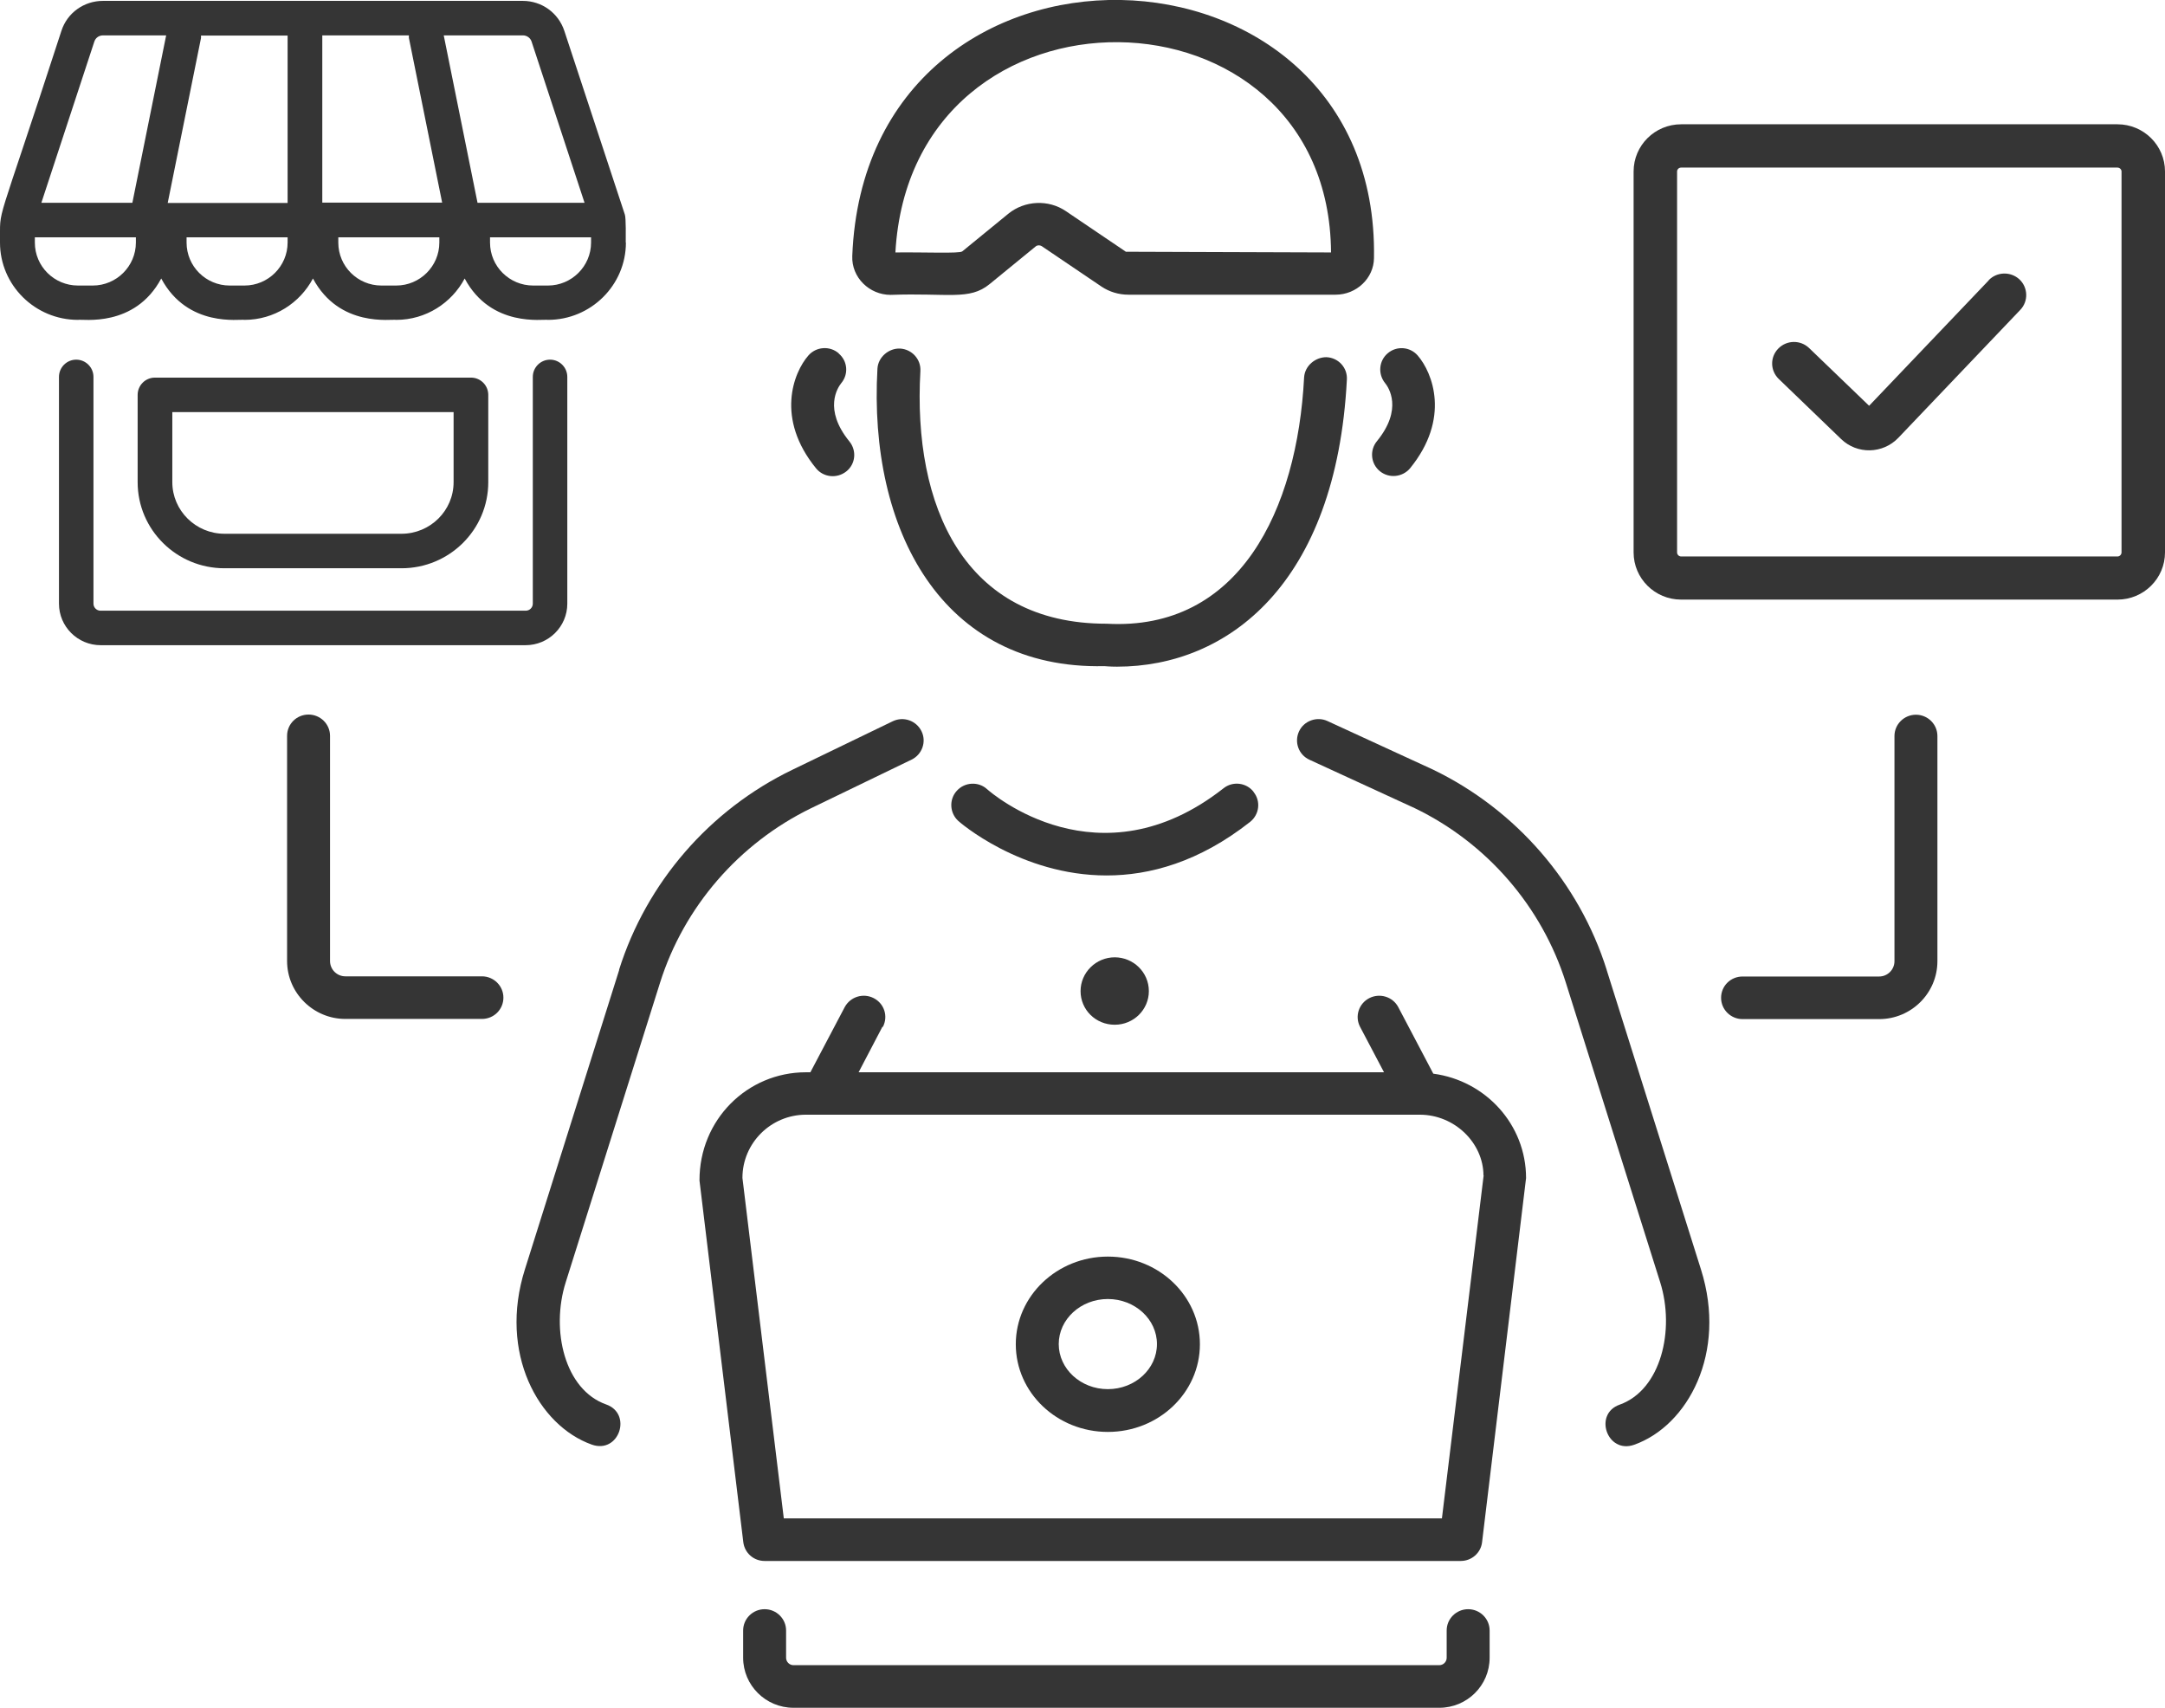
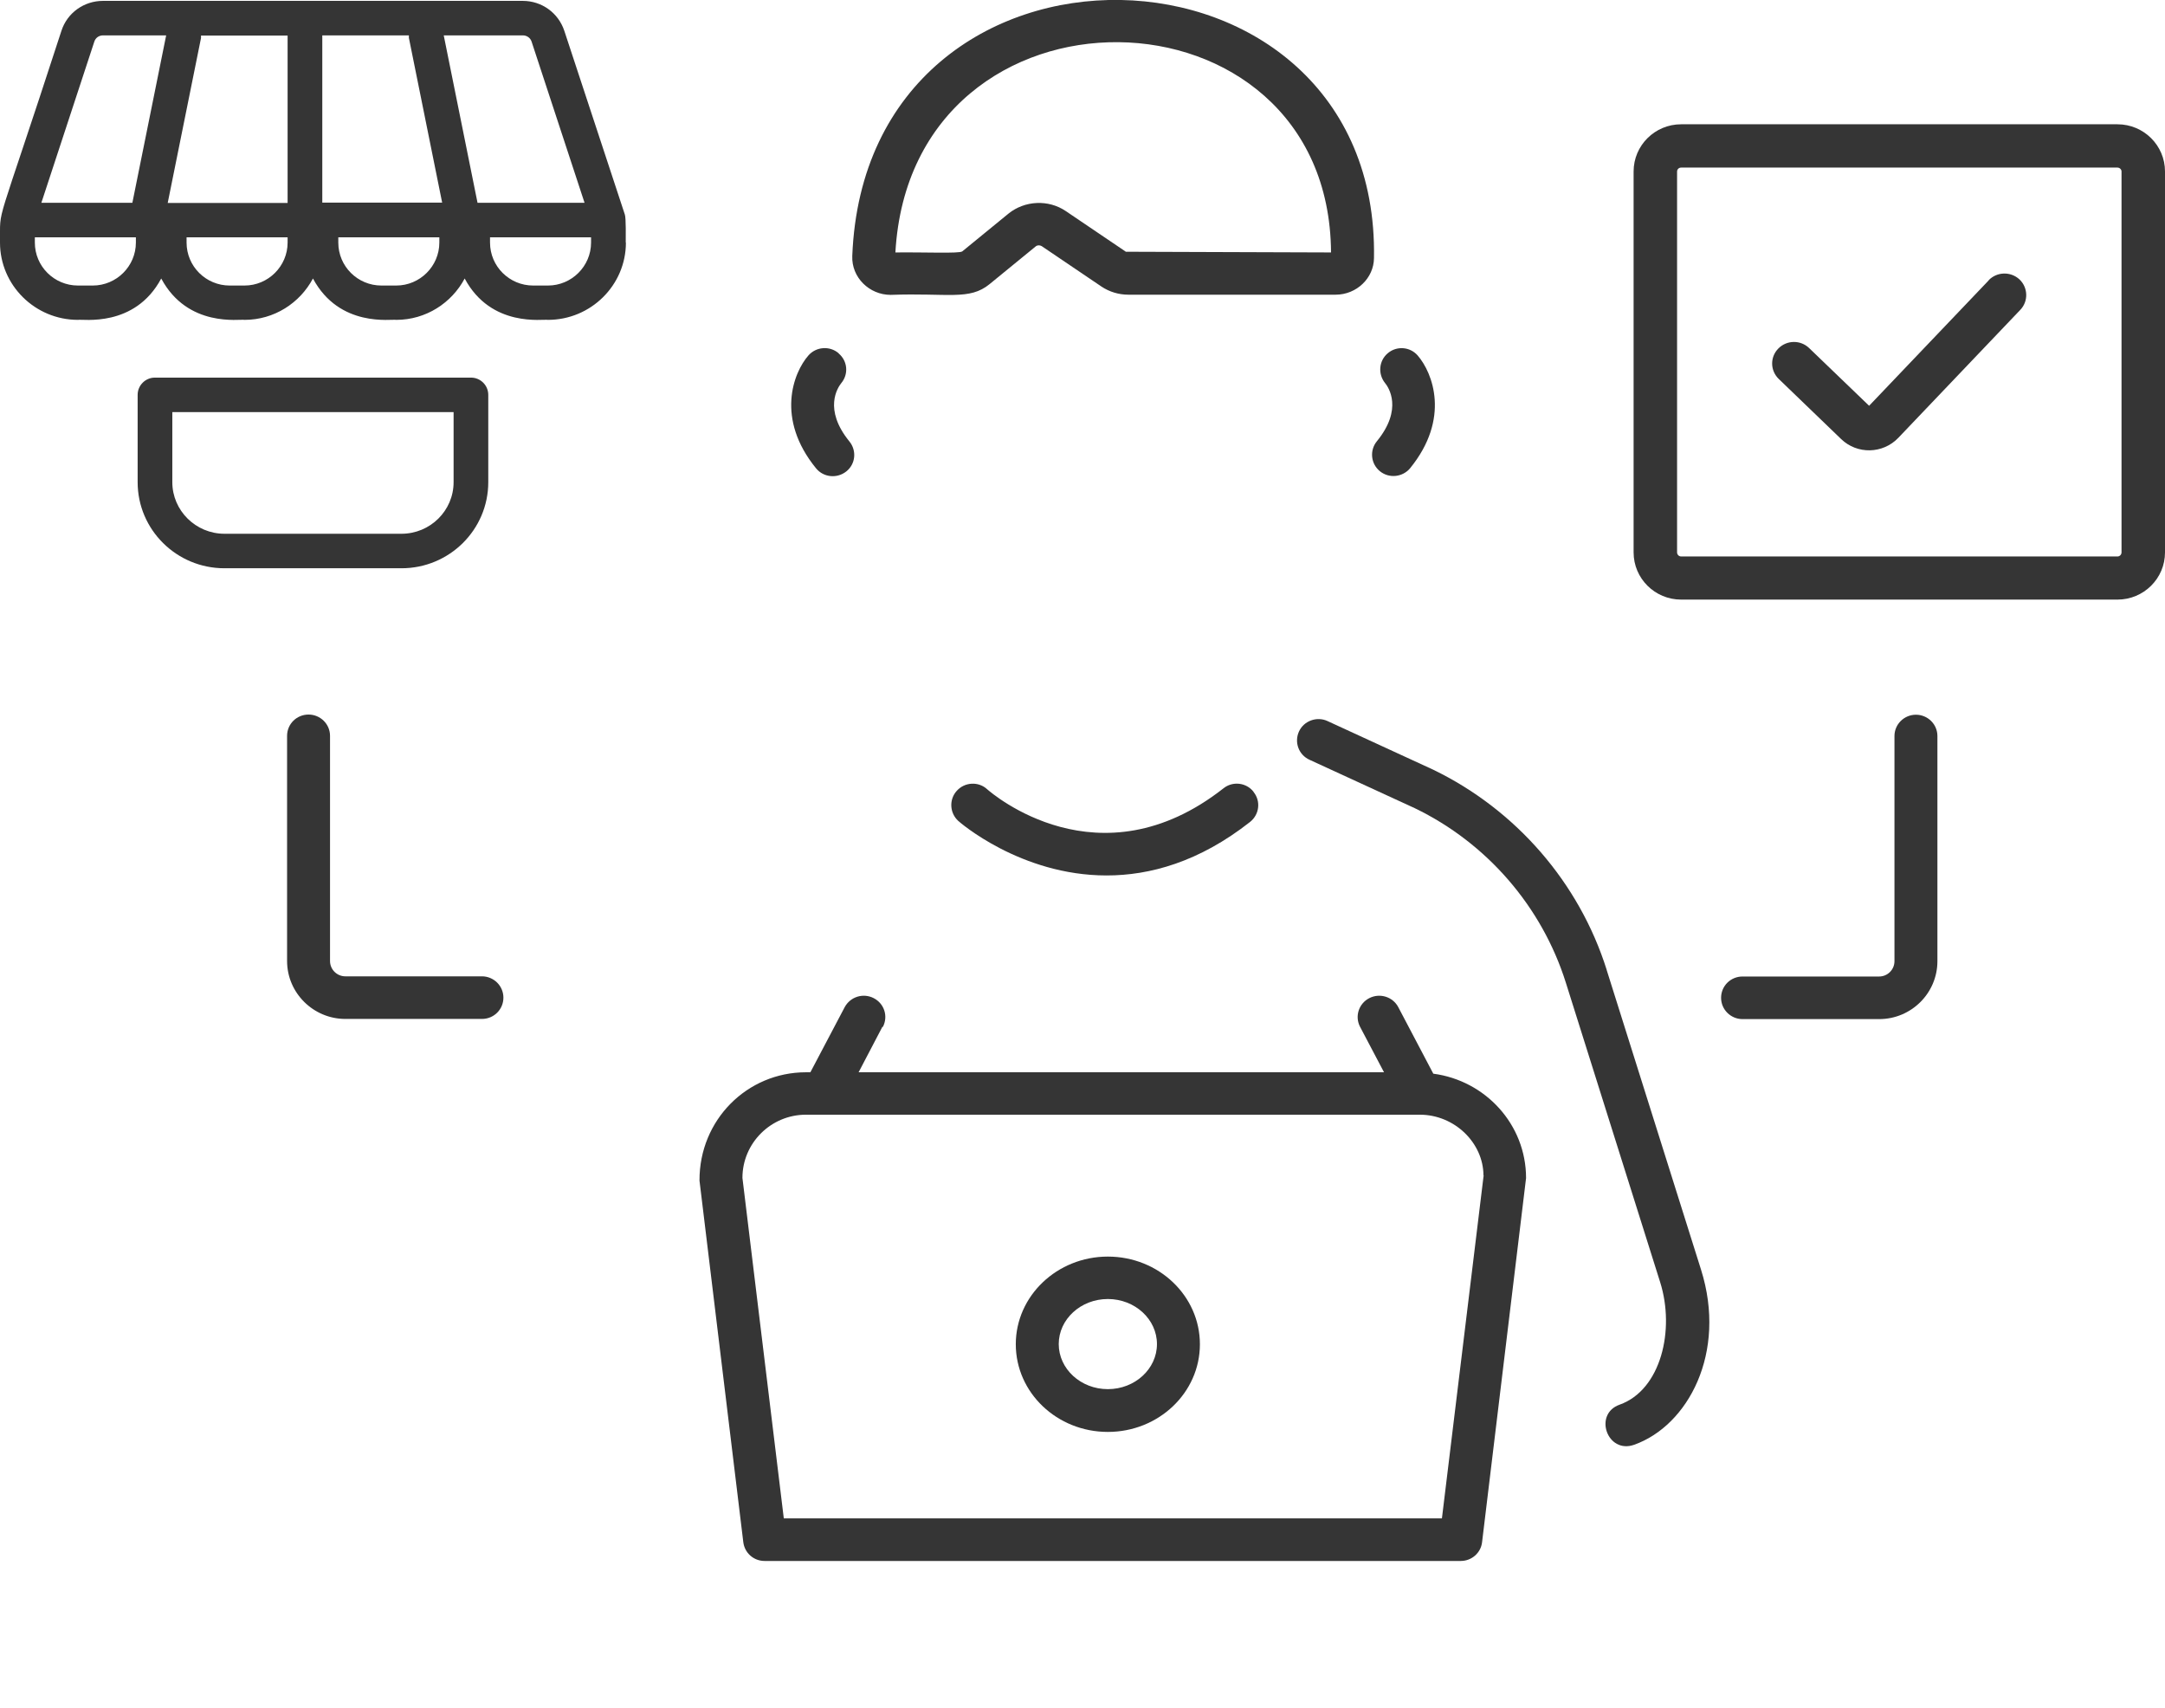
<svg xmlns="http://www.w3.org/2000/svg" viewBox="0 0 123 97" height="97" width="123" id="Layer_1">
  <defs>
    <style>
      .cls-1 {
        fill: #353535;
      }
    </style>
  </defs>
  <path d="M112.99,15.92l-6.8,7.13-3.41-3.28c-.49-.47-1.27-.46-1.75.03-.48.49-.46,1.26.03,1.73l3.54,3.41c.91.88,2.37.85,3.25-.07l6.93-7.27c.47-.49.44-1.27-.05-1.73-.5-.46-1.28-.44-1.75.05h0Z" class="cls-1" />
  <path d="M120.3,7.06h-24.79c-1.49,0-2.7,1.2-2.7,2.68v21.64c0,1.48,1.21,2.68,2.7,2.68h24.79c1.49,0,2.7-1.2,2.7-2.68V9.74c0-1.48-1.21-2.68-2.7-2.68ZM120.53,31.38c0,.12-.1.23-.23.23h-24.79c-.12,0-.23-.1-.23-.23V9.74c0-.12.1-.22.23-.22h24.79c.12,0,.23.1.23.22v21.64Z" class="cls-1" />
  <path d="M106.76,57.89c1.83,0,3.31-1.48,3.31-3.29v-12.79c0-.67-.55-1.21-1.22-1.21s-1.22.54-1.22,1.21v12.79c0,.48-.39.87-.87.87h-7.76c-.68,0-1.22.54-1.22,1.21s.55,1.21,1.22,1.21h7.76,0Z" class="cls-1" />
  <path d="M17.53,40.59c-.68,0-1.22.54-1.22,1.21v12.79c0,1.81,1.49,3.29,3.31,3.29h7.76c.68,0,1.22-.54,1.22-1.21s-.55-1.21-1.22-1.21h-7.76c-.48,0-.87-.39-.87-.87v-12.79c0-.67-.55-1.21-1.22-1.21h0Z" class="cls-1" />
-   <path d="M84.63,92.62c0-.67-.55-1.21-1.22-1.21s-1.22.54-1.22,1.21v1.55c0,.23-.19.42-.42.42h-36.69c-.23,0-.42-.19-.42-.42v-1.55c0-.67-.55-1.21-1.22-1.21s-1.22.54-1.22,1.21v1.55c0,1.56,1.28,2.84,2.86,2.84h36.69c1.58,0,2.86-1.27,2.86-2.84v-1.55h0Z" class="cls-1" />
  <path d="M62.94,71.38c-2.88,0-5.23,2.23-5.23,4.98s2.34,4.98,5.23,4.98,5.23-2.23,5.23-4.98-2.34-4.98-5.23-4.98ZM62.94,78.91c-1.54,0-2.79-1.15-2.79-2.56s1.25-2.56,2.79-2.56,2.79,1.15,2.79,2.56-1.25,2.56-2.79,2.56Z" class="cls-1" />
  <path d="M78.06,14.67c.34-19.09-28.85-19.99-29.64-.13-.05,1.22.97,2.21,2.18,2.21,3.27-.12,4.47.33,5.62-.61l2.63-2.15c.09-.07.23-.07.33-.01l3.4,2.3c.45.3.98.46,1.53.46h11.77c1.19,0,2.17-.94,2.18-2.08h0ZM63.95,14.29l-3.4-2.3c-.99-.67-2.33-.6-3.25.14l-2.63,2.15c-.16.13-2.13.04-3.8.06.92-16.17,24.65-15.68,24.75,0l-11.67-.04Z" class="cls-1" />
-   <path d="M75.37,20.29c-.63-.01-1.24.48-1.28,1.15-.39,7.52-3.67,14.41-11.22,13.99-8.1.01-11.02-6.68-10.58-14.35.04-.67-.48-1.24-1.15-1.28-.63-.03-1.25.47-1.29,1.14-.52,9.13,3.65,17.11,12.89,16.9.04,0,.3.03.72.03,6.3,0,12.46-4.7,13.06-16.31.04-.67-.48-1.24-1.16-1.27h0Z" class="cls-1" />
  <path d="M80.11,26.6c2.3-2.82,1.29-5.42.43-6.41-.44-.5-1.19-.55-1.69-.13-.51.42-.58,1.18-.16,1.7.19.23,1.04,1.47-.47,3.31-.42.52-.34,1.28.18,1.7.52.42,1.29.34,1.72-.18h0Z" class="cls-1" />
  <path d="M47.65,20.07c-.51-.44-1.28-.38-1.72.12-.86.98-1.87,3.59.43,6.41.42.52,1.19.6,1.72.18.53-.42.6-1.18.18-1.7-1.5-1.84-.66-3.07-.47-3.31.43-.51.37-1.26-.14-1.69Z" class="cls-1" />
  <path d="M91.28,55.09c-1.56-4.95-5.15-9.09-9.86-11.37l-6-2.76c-.6-.28-1.34-.02-1.62.59s-.02,1.33.6,1.61l5.98,2.75c4.1,1.98,7.22,5.59,8.58,9.91l5.36,17.02c.85,2.7.05,6.11-2.3,6.95-1.51.53-.71,2.82.82,2.28,3.05-1.08,5.29-5.22,3.8-9.95l-5.36-17.02h0Z" class="cls-1" />
-   <path d="M35.18,55.09l-5.36,17.02c-1.5,4.75.77,8.87,3.8,9.95,1.55.55,2.32-1.75.82-2.28-2.36-.83-3.16-4.22-2.3-6.94l5.36-17.02c1.36-4.31,4.49-7.92,8.58-9.91l5.71-2.76c.6-.29.86-1.02.56-1.62-.3-.6-1.02-.85-1.63-.56l-5.71,2.76c-4.7,2.27-8.28,6.41-9.84,11.36Z" class="cls-1" />
-   <path d="M65.27,56.3c0,1.05-.86,1.91-1.94,1.91s-1.94-.85-1.94-1.91.88-1.92,1.94-1.92,1.94.85,1.94,1.92Z" class="cls-1" />
  <path d="M50.16,58.33c.31-.6.08-1.32-.52-1.63-.6-.31-1.33-.08-1.65.51l-1.95,3.7h-.25c-3.34,0-6.06,2.7-6.05,6.15l2.49,20.55c.08.61.59,1.06,1.21,1.06h39.55c.62,0,1.14-.46,1.21-1.06l2.5-20.69c0-3.05-2.31-5.54-5.27-5.93l-1.99-3.78c-.31-.59-1.05-.82-1.65-.51-.6.31-.83,1.04-.52,1.63l1.36,2.58h-29.85l1.35-2.58h0ZM84.29,66.77l-2.37,19.48h-37.39l-2.35-19.34c0-1.98,1.62-3.59,3.61-3.59h34.87c1.99,0,3.61,1.61,3.62,3.44Z" class="cls-1" />
  <path d="M71.22,44.98c-.41-.53-1.19-.62-1.71-.2-7.07,5.55-13.17.28-13.43.05-.49-.45-1.27-.41-1.72.09-.45.49-.41,1.26.08,1.71.05.05,3.53,3.1,8.43,3.1,2.45,0,5.25-.76,8.15-3.04.53-.42.62-1.18.2-1.7h0Z" class="cls-1" />
-   <path d="M32.23,34.29v-12.88c0-.54-.44-.98-.98-.98s-.98.44-.98.98v12.88c0,.22-.18.4-.4.4H5.71c-.22,0-.4-.18-.4-.4v-12.88c0-.54-.44-.98-.98-.98s-.98.44-.98.98v12.88c0,1.3,1.06,2.36,2.37,2.36h24.14c1.31,0,2.37-1.06,2.37-2.36h0Z" class="cls-1" />
  <path d="M22.81,32.28c2.72,0,4.93-2.19,4.93-4.89v-4.96c0-.54-.44-.98-.98-.98H8.8c-.54,0-.98.44-.98.98v4.96c0,2.7,2.21,4.89,4.93,4.89h10.06ZM9.79,27.39v-3.98h15.98v3.98c0,1.62-1.33,2.93-2.96,2.93h-10.06c-1.63,0-2.96-1.32-2.96-2.93h0Z" class="cls-1" />
  <path d="M35.55,13.78c0-.27.02-1.39-.05-1.59l-3.44-10.44c-.34-1.02-1.28-1.7-2.36-1.7H5.85C4.77.05,3.82.73,3.49,1.75-.37,13.63.03,11.6,0,13.78,0,16.2,1.99,18.17,4.43,18.17c.24-.06,3.22.47,4.73-2.35,1.51,2.82,4.49,2.29,4.73,2.35,1.69,0,3.15-.96,3.89-2.35,1.51,2.82,4.49,2.29,4.73,2.35,1.69,0,3.15-.96,3.89-2.35,1.51,2.82,4.49,2.29,4.73,2.35,2.44,0,4.43-1.97,4.43-4.39h-.01ZM30.2,2.36l3.01,9.16h-6.08l-1.92-9.51h4.5c.22,0,.42.14.49.35h0ZM9.53,11.52l1.89-9.36s0-.1,0-.14h4.92v9.51h-6.81ZM18.31,11.52V2.01h4.92s0,.1,0,.14l1.89,9.36h-6.81ZM5.36,2.36c.07-.21.26-.35.49-.35h3.59l-1.92,9.51H2.35L5.36,2.36ZM5.27,16.22h-.84c-1.35,0-2.45-1.09-2.45-2.44v-.3h5.74v.3c0,1.34-1.1,2.44-2.45,2.44h0ZM13.89,16.22h-.84c-1.35,0-2.45-1.09-2.45-2.44v-.3h5.74v.3c0,1.34-1.1,2.44-2.45,2.44h0ZM22.51,16.22h-.84c-1.35,0-2.45-1.09-2.45-2.44v-.3h5.74v.3c0,1.34-1.1,2.44-2.45,2.44h0ZM31.13,16.22h-.84c-1.35,0-2.45-1.09-2.45-2.44v-.3h5.74v.3c0,1.34-1.1,2.44-2.45,2.44h0Z" class="cls-1" />
</svg>